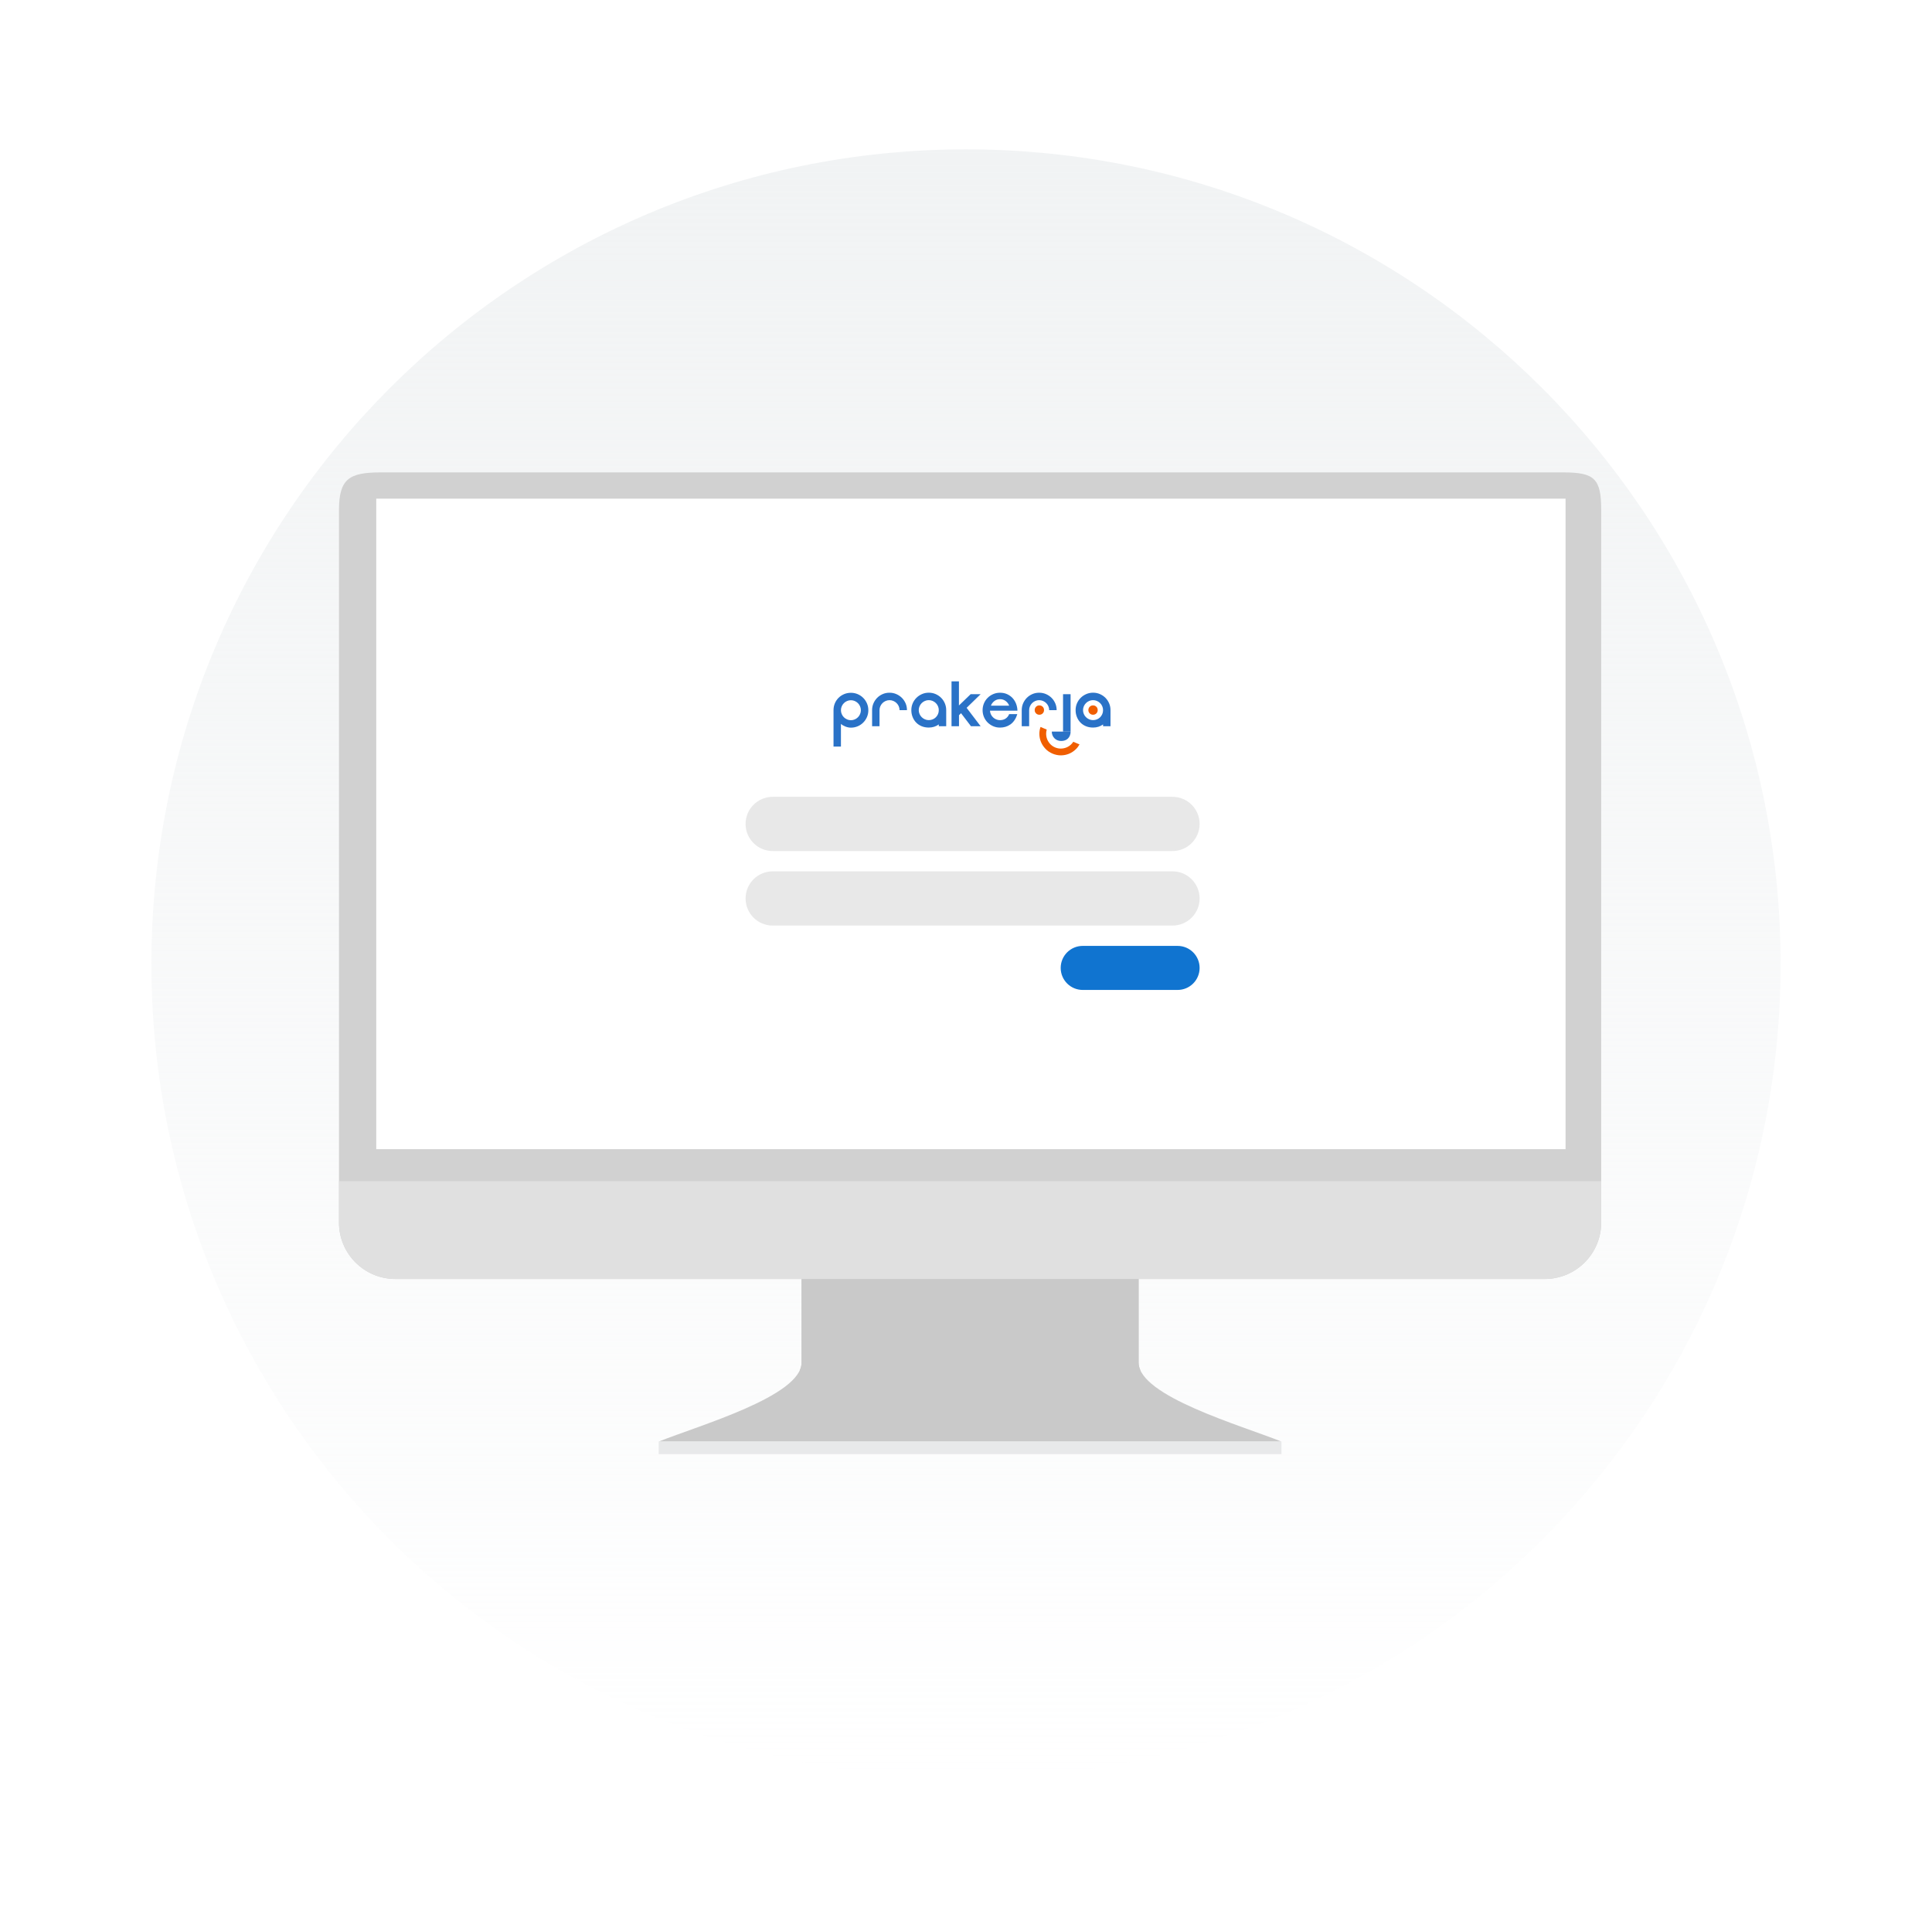
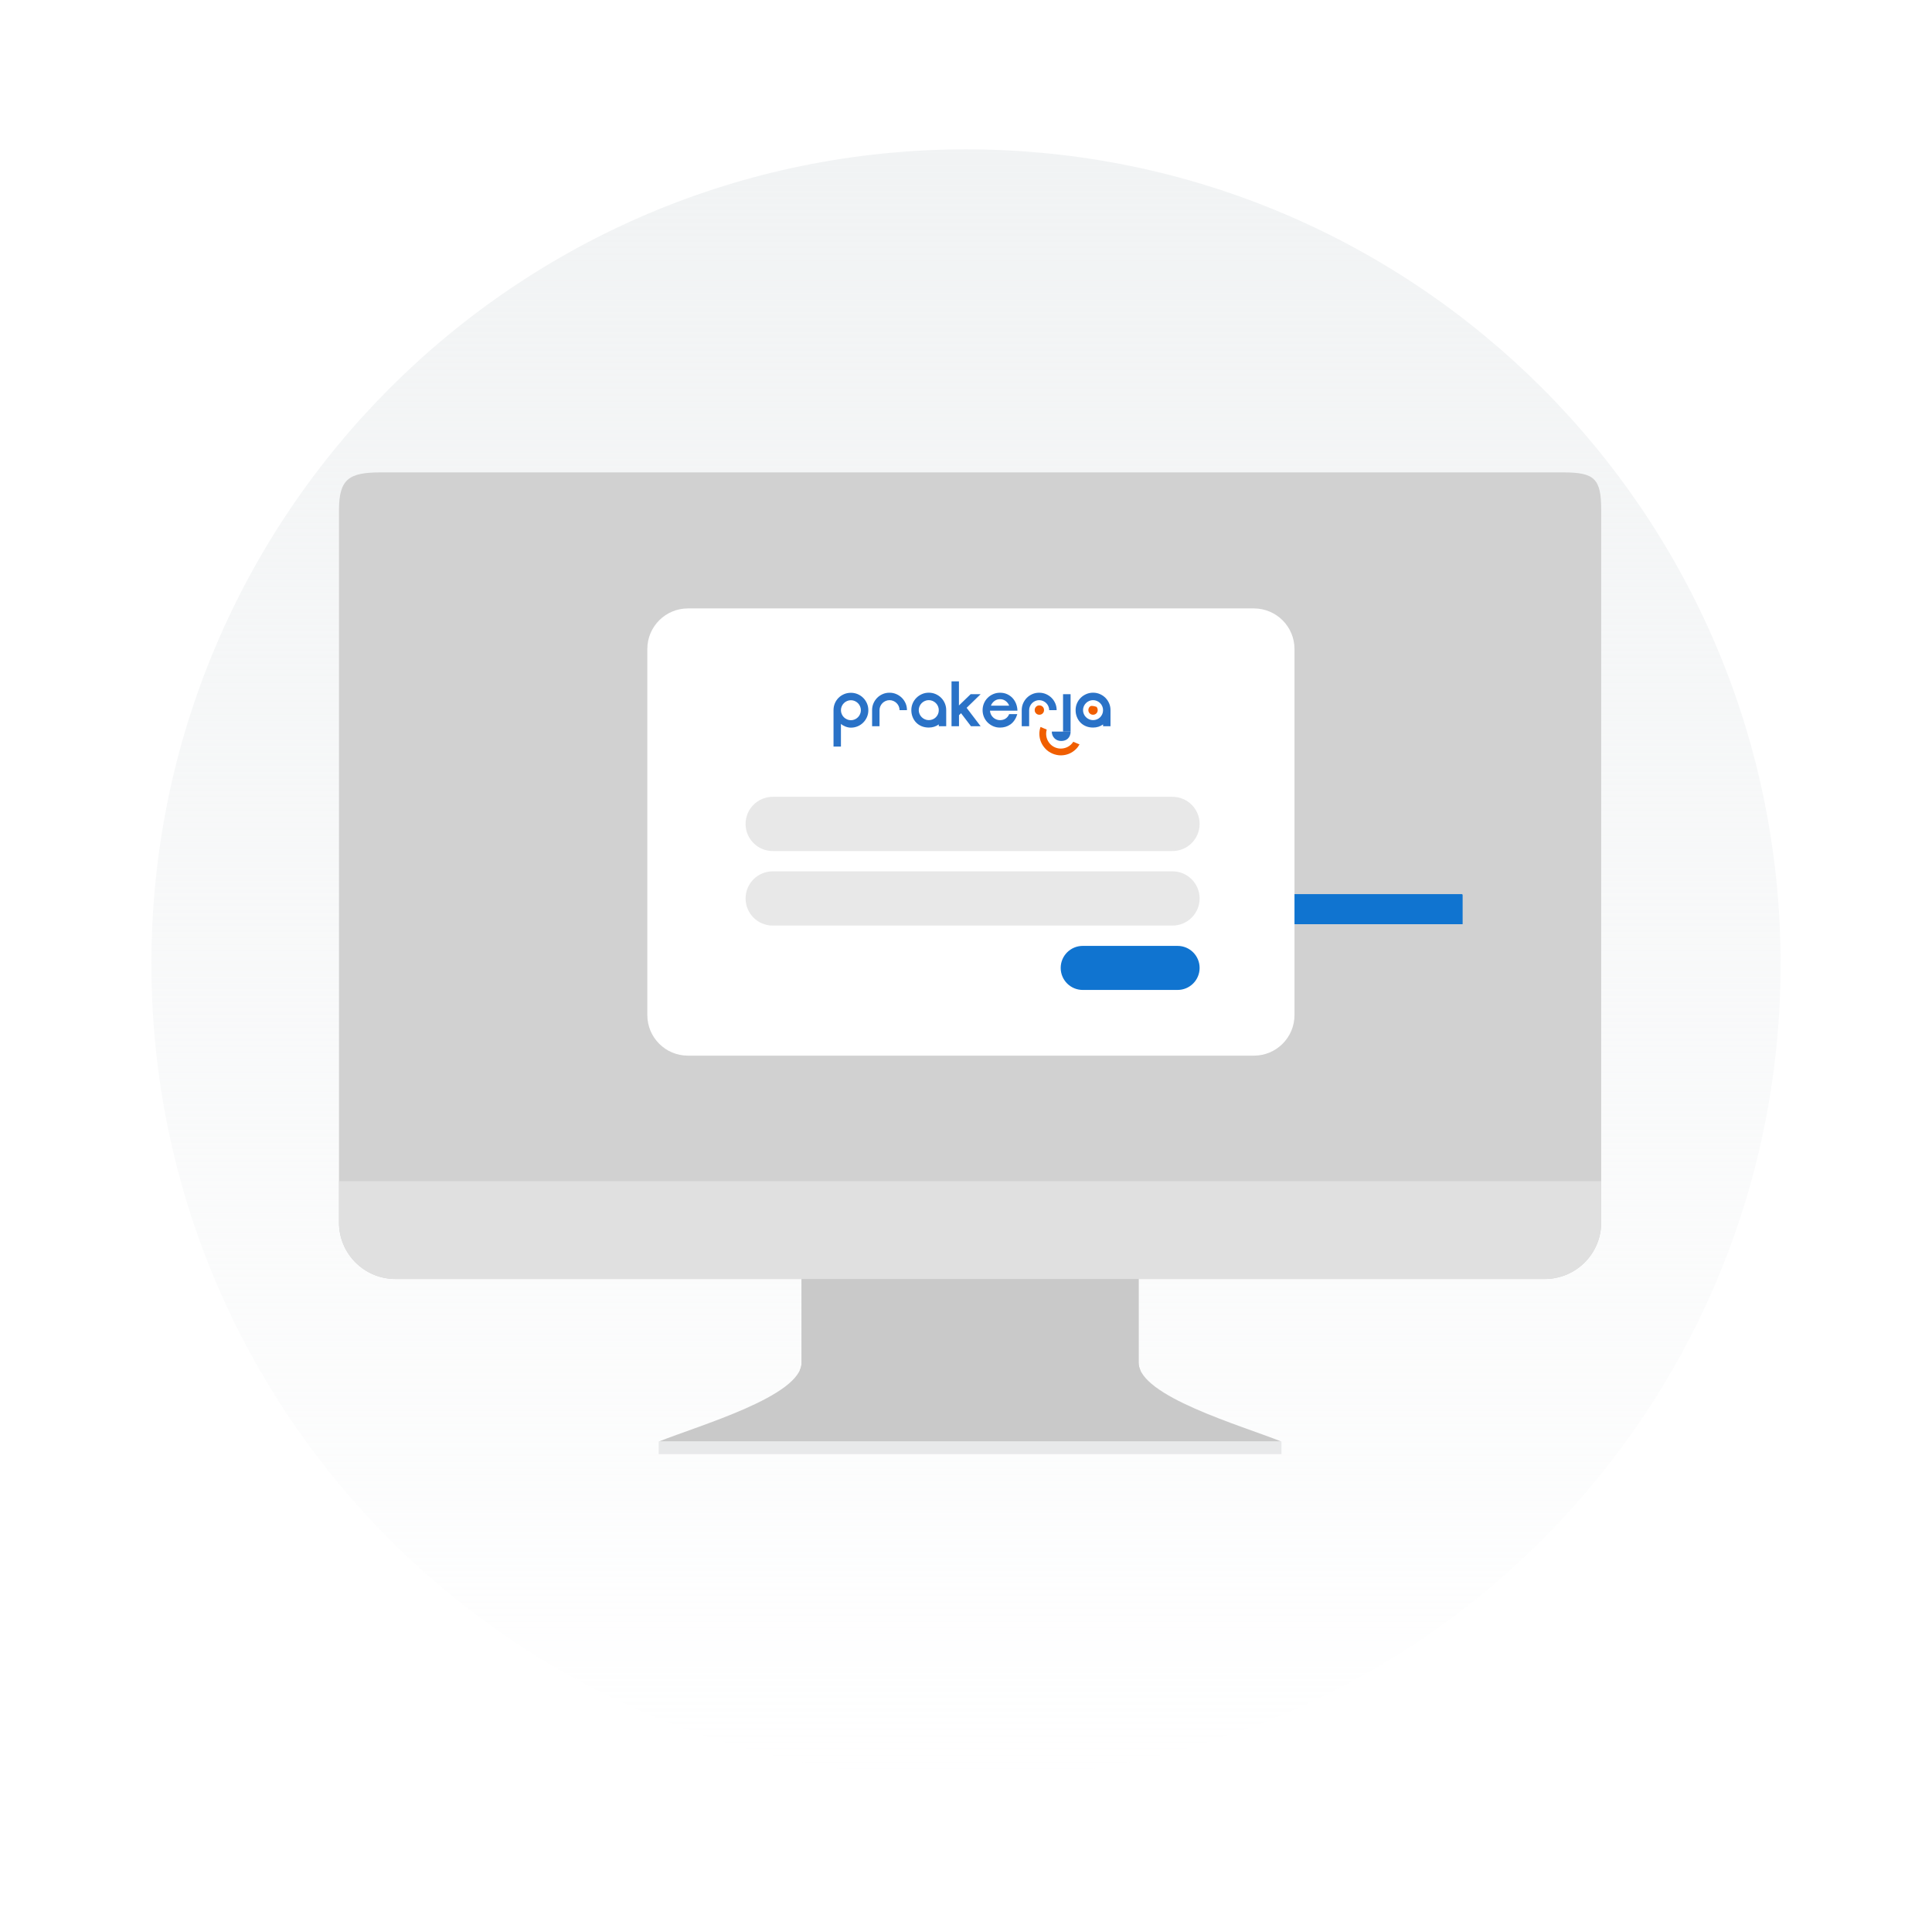
<svg xmlns="http://www.w3.org/2000/svg" width="476" height="475" viewBox="0 0 476 475" fill="none">
  <path d="M238 438.198C348.842 438.198 438.698 348.342 438.698 237.5C438.698 126.658 348.842 36.802 238 36.802C127.157 36.802 37.302 126.658 37.302 237.5C37.302 348.342 127.157 438.198 238 438.198Z" fill="url(#paint0_linear_1146_49)" />
  <path d="M385.315 282.87H92.87V123.262H385.315V282.87Z" fill="white" />
  <path d="M315.722 355.197C305.865 351.243 280.525 344.004 280.525 335.728V175.605C280.525 163.093 273.444 152.951 264.708 152.951H213.305C204.571 152.951 197.489 163.093 197.489 175.605V335.728C197.489 344.004 172.149 351.243 162.292 355.197H315.722Z" fill="#C9C9C9" />
  <path d="M280.993 337.689C280.69 337.041 280.527 336.387 280.527 335.726V175.602C280.527 163.091 273.445 152.948 264.71 152.948H213.307C204.572 152.948 197.491 163.091 197.491 175.602V335.726C197.491 336.387 197.327 337.041 197.024 337.689H280.993Z" fill="#C9C9C9" />
  <path d="M394.497 301.234C394.497 308.912 388.273 315.135 380.596 315.135H97.419C89.742 315.135 83.518 308.912 83.518 301.234V125.665C83.518 117.987 86.056 116.397 93.734 116.397H385.228C392.906 116.397 394.497 117.987 394.497 125.665V301.234Z" fill="#D1D1D1" />
  <path d="M83.518 291.033V301.234C83.518 308.912 89.742 315.135 97.419 315.135H380.596C388.273 315.135 394.497 308.912 394.497 301.234V291.033H83.518Z" fill="#E0E0E0" />
  <path d="M315.722 358.286H162.292V355.197H315.722V358.286Z" fill="#E8E9EA" />
-   <path d="M110.982 220.54C110.982 220.409 111.088 220.303 111.219 220.303H275.511C275.642 220.303 275.748 220.409 275.748 220.54V227.724H110.982V220.54Z" fill="#1074D0" />
  <path d="M298.014 220.54C298.014 220.409 298.12 220.303 298.251 220.303H360.12C360.251 220.303 360.357 220.409 360.357 220.54V227.724H298.014V220.54Z" fill="#1074D0" />
-   <path d="M385.716 122.869H92.702V283.15H385.716V122.869Z" fill="white" />
  <g filter="url(#filter0_d_1146_49)">
    <path d="M308.932 147.913H169.486C163.963 147.913 159.486 152.39 159.486 157.913V248.106C159.486 253.629 163.963 258.106 169.486 258.106H308.932C314.455 258.106 318.932 253.629 318.932 248.106V157.913C318.932 152.39 314.455 147.913 308.932 147.913Z" fill="white" />
  </g>
  <path d="M288.88 196.332H190.374C186.685 196.332 183.695 199.322 183.695 203.01V203.01C183.695 206.699 186.685 209.689 190.374 209.689H288.88C292.568 209.689 295.558 206.699 295.558 203.01C295.558 199.322 292.568 196.332 288.88 196.332Z" fill="#E8E8E8" />
  <path d="M288.88 214.697H190.374C186.685 214.697 183.695 217.687 183.695 221.375V221.375C183.695 225.064 186.685 228.054 190.374 228.054H288.88C292.568 228.054 295.558 225.064 295.558 221.375C295.558 217.687 292.568 214.697 288.88 214.697Z" fill="#E8E8E8" />
  <path d="M290.131 233.064H266.756C263.759 233.064 261.33 235.493 261.33 238.49V238.49C261.33 241.487 263.759 243.916 266.756 243.916H290.131C293.127 243.916 295.557 241.487 295.557 238.49C295.557 235.493 293.127 233.064 290.131 233.064Z" fill="#1074D0" />
  <path d="M205.36 174.992C205.36 174.38 205.469 173.818 205.69 173.295C205.912 172.772 206.218 172.323 206.602 171.938C206.986 171.553 207.444 171.252 207.967 171.03C208.489 170.808 209.046 170.7 209.647 170.7C210.248 170.7 210.804 170.813 211.327 171.04C211.849 171.267 212.297 171.573 212.681 171.958C213.066 172.343 213.371 172.792 213.598 173.315C213.824 173.838 213.938 174.395 213.938 174.997C213.938 175.599 213.824 176.156 213.598 176.679C213.371 177.197 213.066 177.651 212.681 178.036C212.297 178.421 211.849 178.727 211.327 178.949C210.804 179.171 210.248 179.289 209.647 179.289C209.193 179.289 208.74 179.195 208.282 179.013C207.824 178.83 207.459 178.613 207.188 178.357V183.947H205.36V174.992ZM207.188 174.992C207.188 175.328 207.252 175.648 207.385 175.949C207.518 176.25 207.691 176.512 207.912 176.729C208.134 176.951 208.395 177.123 208.691 177.257C208.991 177.39 209.307 177.454 209.647 177.454C209.982 177.454 210.302 177.39 210.597 177.257C210.898 177.123 211.159 176.951 211.376 176.729C211.598 176.507 211.775 176.245 211.903 175.949C212.031 175.653 212.1 175.332 212.1 174.992C212.1 174.657 212.036 174.336 211.903 174.035C211.77 173.734 211.598 173.473 211.376 173.255C211.154 173.038 210.893 172.856 210.597 172.728C210.297 172.594 209.982 172.53 209.647 172.53C209.312 172.53 208.991 172.594 208.691 172.728C208.39 172.861 208.129 173.033 207.912 173.255C207.691 173.477 207.513 173.739 207.385 174.035C207.252 174.336 207.188 174.652 207.188 174.992Z" fill="#2A72C7" />
  <path d="M224.53 174.972C224.53 174.375 224.644 173.813 224.87 173.29C225.097 172.767 225.402 172.318 225.792 171.933C226.181 171.548 226.634 171.243 227.156 171.016C227.678 170.789 228.235 170.675 228.836 170.675C229.437 170.675 229.994 170.789 230.516 171.016C231.034 171.243 231.487 171.548 231.871 171.933C232.255 172.318 232.561 172.767 232.783 173.29C233.009 173.813 233.123 174.37 233.123 174.972V178.934H231.295V178.49C230.58 179.008 229.762 179.265 228.836 179.265C228.186 179.265 227.595 179.156 227.063 178.934C226.531 178.712 226.082 178.406 225.708 178.021C225.333 177.632 225.048 177.178 224.841 176.655C224.634 176.132 224.53 175.574 224.53 174.972ZM226.358 174.972C226.358 175.308 226.422 175.628 226.555 175.929C226.688 176.23 226.861 176.492 227.087 176.709C227.309 176.931 227.57 177.104 227.871 177.237C228.171 177.37 228.491 177.434 228.826 177.434C229.161 177.434 229.482 177.375 229.782 177.252C230.083 177.128 230.344 176.961 230.566 176.739C230.787 176.517 230.965 176.255 231.098 175.959C231.231 175.663 231.295 175.332 231.295 174.972C231.295 174.637 231.231 174.316 231.098 174.015C230.965 173.714 230.792 173.453 230.566 173.236C230.344 173.014 230.083 172.836 229.782 172.708C229.482 172.58 229.161 172.51 228.826 172.51C228.491 172.51 228.171 172.575 227.871 172.708C227.57 172.841 227.309 173.014 227.087 173.236C226.866 173.458 226.688 173.719 226.555 174.015C226.422 174.321 226.358 174.637 226.358 174.972Z" fill="#2A72C7" />
  <path d="M236.26 173.823L239.143 171.045H241.601L238.152 174.405L241.601 178.934H239.221L236.778 175.732L236.275 176.221V178.934H234.433V167.888H236.26V173.823Z" fill="#2A72C7" />
  <path d="M243.912 175.101C243.922 175.426 243.996 175.732 244.133 176.018C244.271 176.304 244.449 176.551 244.67 176.758C244.892 176.97 245.148 177.133 245.444 177.257C245.74 177.38 246.045 177.439 246.375 177.439C246.922 177.439 247.39 177.306 247.779 177.04C248.168 176.773 248.454 176.413 248.632 175.959H250.632C250.454 176.556 250.218 177.069 249.922 177.488C249.627 177.908 249.292 178.253 248.912 178.515C248.533 178.776 248.129 178.969 247.7 179.092C247.272 179.215 246.828 179.274 246.375 179.274C245.774 179.274 245.217 179.161 244.695 178.934C244.178 178.707 243.725 178.401 243.335 178.021C242.951 177.636 242.646 177.183 242.424 176.665C242.202 176.142 242.089 175.584 242.089 174.982C242.089 174.38 242.202 173.823 242.424 173.3C242.646 172.777 242.951 172.328 243.335 171.943C243.72 171.558 244.173 171.252 244.695 171.025C245.217 170.799 245.774 170.685 246.375 170.685C247.035 170.685 247.631 170.803 248.154 171.05C248.681 171.292 249.124 171.618 249.494 172.022C249.863 172.427 250.149 172.9 250.351 173.433C250.553 173.966 250.661 174.528 250.671 175.106L243.912 175.101ZM248.627 173.867C248.469 173.423 248.193 173.048 247.789 172.737C247.39 172.427 246.922 172.274 246.385 172.274C245.848 172.274 245.38 172.427 244.981 172.737C244.582 173.048 244.301 173.423 244.143 173.867H248.627Z" fill="#2A72C7" />
  <path d="M265.004 174.972C265.004 174.375 265.117 173.813 265.344 173.29C265.57 172.767 265.876 172.318 266.265 171.933C266.654 171.548 267.108 171.243 267.63 171.016C268.152 170.789 268.709 170.675 269.31 170.675C269.911 170.675 270.468 170.789 270.99 171.016C271.512 171.243 271.96 171.548 272.345 171.933C272.729 172.318 273.034 172.767 273.261 173.29C273.488 173.813 273.601 174.37 273.601 174.972V178.934H271.773V178.49C271.059 179.008 270.241 179.265 269.315 179.265C268.664 179.265 268.073 179.156 267.541 178.934C267.009 178.712 266.561 178.406 266.186 178.021C265.812 177.632 265.526 177.178 265.319 176.655C265.107 176.132 265.004 175.574 265.004 174.972ZM266.832 174.972C266.832 175.308 266.896 175.628 267.029 175.929C267.162 176.23 267.334 176.492 267.561 176.709C267.783 176.931 268.044 177.104 268.344 177.237C268.645 177.37 268.965 177.434 269.3 177.434C269.635 177.434 269.955 177.375 270.256 177.252C270.556 177.128 270.817 176.961 271.039 176.739C271.261 176.517 271.438 176.255 271.571 175.959C271.704 175.658 271.768 175.332 271.768 174.972C271.768 174.637 271.704 174.316 271.571 174.015C271.438 173.714 271.266 173.453 271.039 173.236C270.817 173.014 270.556 172.836 270.256 172.708C269.955 172.58 269.635 172.51 269.3 172.51C268.965 172.51 268.645 172.575 268.344 172.708C268.044 172.841 267.783 173.014 267.561 173.236C267.339 173.458 267.162 173.719 267.029 174.015C266.901 174.321 266.832 174.637 266.832 174.972Z" fill="#2A72C7" />
  <path d="M215.204 173.295C215.431 172.772 215.736 172.323 216.116 171.938C216.5 171.553 216.953 171.247 217.471 171.02C217.993 170.794 218.549 170.68 219.151 170.68C219.752 170.68 220.308 170.794 220.831 171.02C221.348 171.247 221.806 171.553 222.195 171.938C222.584 172.323 222.89 172.772 223.117 173.295C223.343 173.818 223.456 174.375 223.456 174.977H221.629C221.629 174.642 221.565 174.321 221.432 174.02C221.299 173.719 221.126 173.458 220.9 173.241C220.678 173.019 220.417 172.841 220.116 172.713C219.816 172.584 219.495 172.515 219.16 172.515C218.825 172.515 218.505 172.579 218.205 172.713C217.904 172.846 217.643 173.019 217.421 173.241C217.2 173.463 217.022 173.724 216.889 174.02C216.756 174.321 216.692 174.637 216.692 174.977V178.495V178.939H214.864V174.977C214.864 174.375 214.978 173.813 215.204 173.295Z" fill="#2A72C7" />
  <path d="M252.075 173.295C252.302 172.772 252.607 172.323 252.992 171.938C253.376 171.553 253.824 171.247 254.347 171.02C254.869 170.794 255.426 170.68 256.027 170.68C256.628 170.68 257.184 170.794 257.707 171.02C258.229 171.247 258.682 171.553 259.071 171.938C259.461 172.323 259.766 172.772 259.993 173.295C260.219 173.818 260.333 174.375 260.333 174.977H258.495C258.495 174.642 258.431 174.321 258.298 174.02C258.165 173.719 257.992 173.458 257.766 173.241C257.544 173.019 257.283 172.841 256.982 172.713C256.682 172.584 256.362 172.515 256.027 172.515C255.692 172.515 255.371 172.579 255.071 172.713C254.77 172.846 254.509 173.019 254.287 173.241C254.066 173.463 253.888 173.724 253.755 174.02C253.622 174.321 253.558 174.637 253.558 174.977V178.495V178.939H251.73V174.977C251.735 174.375 251.849 173.813 252.075 173.295Z" fill="#2A72C7" />
  <path d="M263.767 171.045H261.909V180.256H263.767V171.045Z" fill="#2A72C7" />
  <path d="M263.195 180.256H261.914H260.998H259.136C259.136 180.572 259.19 180.873 259.303 181.154C259.417 181.435 259.569 181.687 259.776 181.894C259.983 182.106 260.225 182.269 260.51 182.392C260.796 182.516 261.111 182.575 261.456 182.575C261.781 182.575 262.087 182.526 262.373 182.427C262.658 182.328 262.9 182.175 263.107 181.978C263.314 181.781 263.476 181.534 263.594 181.243C263.713 180.952 263.777 180.626 263.777 180.256H263.195Z" fill="#2A72C7" />
  <path d="M256.061 176.107C256.396 176.107 256.677 175.998 256.894 175.776C257.115 175.554 257.224 175.288 257.224 174.972C257.224 174.637 257.115 174.356 256.894 174.139C256.672 173.917 256.396 173.808 256.061 173.808C255.746 173.808 255.48 173.917 255.258 174.139C255.036 174.361 254.928 174.637 254.928 174.972C254.928 175.288 255.036 175.554 255.258 175.776C255.475 175.994 255.746 176.107 256.061 176.107Z" fill="#F05E00" />
-   <path d="M269.285 176.107C269.62 176.107 269.9 175.998 270.117 175.776C270.339 175.554 270.447 175.288 270.447 174.972C270.447 174.637 270.339 174.356 270.117 174.139C269.895 173.917 269.62 173.808 269.285 173.808C268.969 173.808 268.703 173.917 268.481 174.139C268.26 174.361 268.151 174.637 268.151 174.972C268.151 175.288 268.26 175.554 268.481 175.776C268.698 175.994 268.969 176.107 269.285 176.107Z" fill="#F05E00" />
+   <path d="M269.285 176.107C269.62 176.107 269.9 175.998 270.117 175.776C270.339 175.554 270.447 175.288 270.447 174.972C270.447 174.637 270.339 174.356 270.117 174.139C268.969 173.808 268.703 173.917 268.481 174.139C268.26 174.361 268.151 174.637 268.151 174.972C268.151 175.288 268.26 175.554 268.481 175.776C268.698 175.994 268.969 176.107 269.285 176.107Z" fill="#F05E00" />
  <path d="M259.323 185.693C258.648 185.407 258.062 185.007 257.584 184.504C257.101 183.996 256.727 183.428 256.47 182.807C256.214 182.19 256.081 181.519 256.076 180.823C256.071 180.251 256.165 179.679 256.362 179.116L257.889 179.763C257.786 180.108 257.737 180.463 257.742 180.819C257.751 181.297 257.84 181.756 258.013 182.18C258.185 182.605 258.441 182.994 258.766 183.345C259.101 183.695 259.5 183.971 259.959 184.164C260.417 184.356 260.89 184.45 261.373 184.445C261.85 184.44 262.309 184.346 262.732 184.178C263.156 184.006 263.55 183.754 263.895 183.423C264.097 183.231 264.279 183.009 264.432 182.767L265.969 183.419C265.718 183.872 265.408 184.277 265.048 184.622C264.545 185.106 263.974 185.476 263.363 185.727C262.747 185.979 262.082 186.107 261.387 186.117C260.693 186.117 259.998 185.974 259.323 185.693Z" fill="#F05E00" />
  <defs>
    <filter id="filter0_d_1146_49" x="151.486" y="141.913" width="175.446" height="126.193" filterUnits="userSpaceOnUse" color-interpolation-filters="sRGB">
      <feFlood flood-opacity="0" result="BackgroundImageFix" />
      <feColorMatrix in="SourceAlpha" type="matrix" values="0 0 0 0 0 0 0 0 0 0 0 0 0 0 0 0 0 0 127 0" result="hardAlpha" />
      <feOffset dy="2" />
      <feGaussianBlur stdDeviation="4" />
      <feColorMatrix type="matrix" values="0 0 0 0 0 0 0 0 0 0 0 0 0 0 0 0 0 0 0.12 0" />
      <feBlend mode="normal" in2="BackgroundImageFix" result="effect1_dropShadow_1146_49" />
      <feBlend mode="normal" in="SourceGraphic" in2="effect1_dropShadow_1146_49" result="shape" />
    </filter>
    <linearGradient id="paint0_linear_1146_49" x1="238" y1="36.802" x2="238" y2="438.198" gradientUnits="userSpaceOnUse">
      <stop stop-color="#F1F3F4" />
      <stop offset="1" stop-color="#F1F3F4" stop-opacity="0" />
    </linearGradient>
  </defs>
</svg>